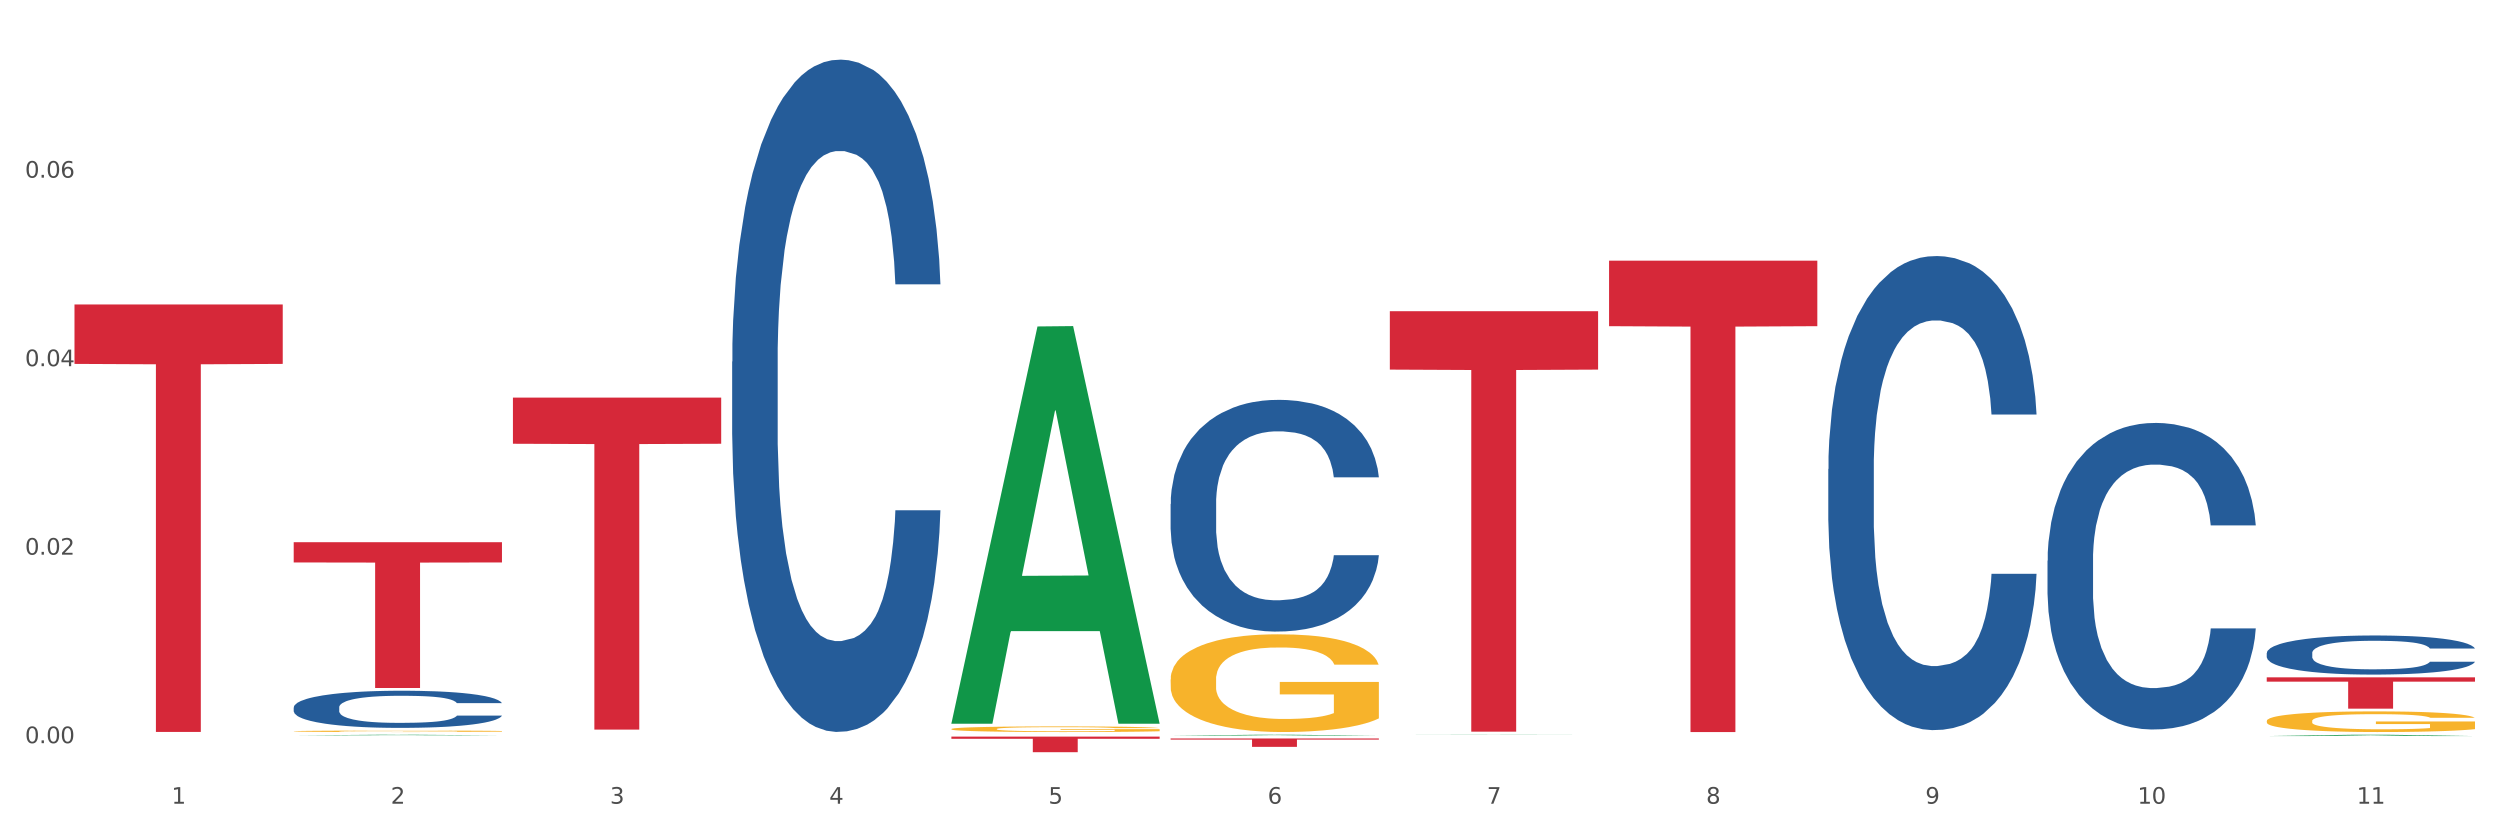
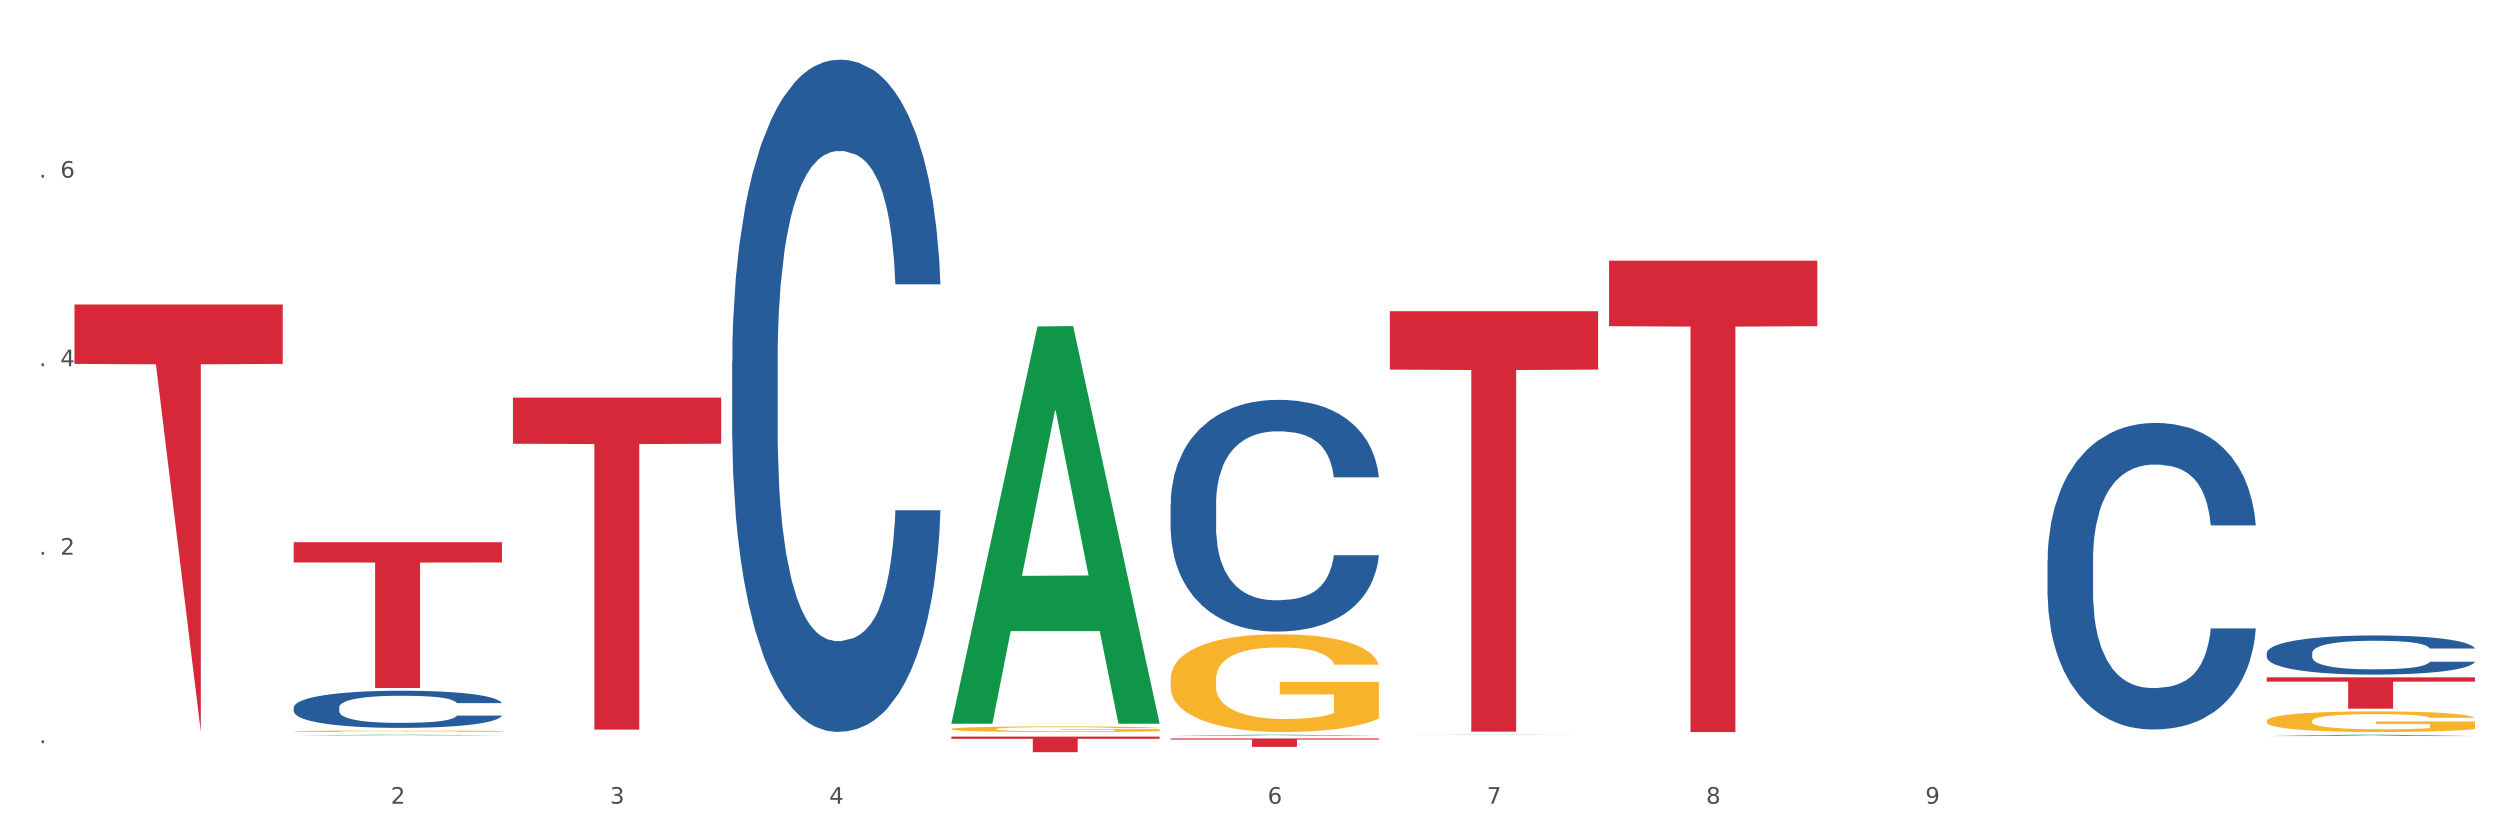
<svg xmlns="http://www.w3.org/2000/svg" xmlns:xlink="http://www.w3.org/1999/xlink" width="1080pt" height="360pt" viewBox="0 0 1080 360" version="1.1">
  <rect x="0" y="0" width="1080" height="360" fill="#333333" stroke="none" />
  <defs>
    <style type="text/css">*{stroke-linejoin: round; stroke-linecap: butt}</style>
  </defs>
  <g id="figure_1">
    <g id="patch_1">
      <path d="M 0 360  L 1080 360  L 1080 0  L 0 0  z " style="fill: #ffffff; stroke: #ffffff; stroke-linejoin: miter" />
    </g>
    <g id="axes_1">
      <g id="matplotlib.axis_1">
        <g id="xtick_1">
          <g id="text_1">
            <g style="fill: #4d4d4d" transform="translate(74.106 347.204) scale(0.096 -0.096)">
              <defs>
-                 <path id="DejaVuSans-31" d="M 794 531  L 1825 531  L 1825 4091  L 703 3866  L 703 4441  L 1819 4666  L 2450 4666  L 2450 531  L 3481 531  L 3481 0  L 794 0  L 794 531  z " transform="scale(0.016)" />
-               </defs>
+                 </defs>
              <use xlink:href="#DejaVuSans-31" />
            </g>
          </g>
        </g>
        <g id="xtick_2">
          <g id="text_2">
            <g style="fill: #4d4d4d" transform="translate(168.812 347.204) scale(0.096 -0.096)">
              <defs>
                <path id="DejaVuSans-32" d="M 1228 531  L 3431 531  L 3431 0  L 469 0  L 469 531  Q 828 903 1448 1529  Q 2069 2156 2228 2338  Q 2531 2678 2651 2914  Q 2772 3150 2772 3378  Q 2772 3750 2511 3984  Q 2250 4219 1831 4219  Q 1534 4219 1204 4116  Q 875 4013 500 3803  L 500 4441  Q 881 4594 1212 4672  Q 1544 4750 1819 4750  Q 2544 4750 2975 4387  Q 3406 4025 3406 3419  Q 3406 3131 3298 2873  Q 3191 2616 2906 2266  Q 2828 2175 2409 1742  Q 1991 1309 1228 531  z " transform="scale(0.016)" />
              </defs>
              <use xlink:href="#DejaVuSans-32" />
            </g>
          </g>
        </g>
        <g id="xtick_3">
          <g id="text_3">
            <g style="fill: #4d4d4d" transform="translate(263.517 347.204) scale(0.096 -0.096)">
              <defs>
                <path id="DejaVuSans-33" d="M 2597 2516  Q 3050 2419 3304 2112  Q 3559 1806 3559 1356  Q 3559 666 3084 287  Q 2609 -91 1734 -91  Q 1441 -91 1130 -33  Q 819 25 488 141  L 488 750  Q 750 597 1062 519  Q 1375 441 1716 441  Q 2309 441 2620 675  Q 2931 909 2931 1356  Q 2931 1769 2642 2001  Q 2353 2234 1838 2234  L 1294 2234  L 1294 2753  L 1863 2753  Q 2328 2753 2575 2939  Q 2822 3125 2822 3475  Q 2822 3834 2567 4026  Q 2313 4219 1838 4219  Q 1578 4219 1281 4162  Q 984 4106 628 3988  L 628 4550  Q 988 4650 1302 4700  Q 1616 4750 1894 4750  Q 2613 4750 3031 4423  Q 3450 4097 3450 3541  Q 3450 3153 3228 2886  Q 3006 2619 2597 2516  z " transform="scale(0.016)" />
              </defs>
              <use xlink:href="#DejaVuSans-33" />
            </g>
          </g>
        </g>
        <g id="xtick_4">
          <g id="text_4">
            <g style="fill: #4d4d4d" transform="translate(358.223 347.204) scale(0.096 -0.096)">
              <defs>
                <path id="DejaVuSans-34" d="M 2419 4116  L 825 1625  L 2419 1625  L 2419 4116  z M 2253 4666  L 3047 4666  L 3047 1625  L 3713 1625  L 3713 1100  L 3047 1100  L 3047 0  L 2419 0  L 2419 1100  L 313 1100  L 313 1709  L 2253 4666  z " transform="scale(0.016)" />
              </defs>
              <use xlink:href="#DejaVuSans-34" />
            </g>
          </g>
        </g>
        <g id="xtick_5">
          <g id="text_5">
            <g style="fill: #4d4d4d" transform="translate(452.928 347.204) scale(0.096 -0.096)">
              <defs>
-                 <path id="DejaVuSans-35" d="M 691 4666  L 3169 4666  L 3169 4134  L 1269 4134  L 1269 2991  Q 1406 3038 1543 3061  Q 1681 3084 1819 3084  Q 2600 3084 3056 2656  Q 3513 2228 3513 1497  Q 3513 744 3044 326  Q 2575 -91 1722 -91  Q 1428 -91 1123 -41  Q 819 9 494 109  L 494 744  Q 775 591 1075 516  Q 1375 441 1709 441  Q 2250 441 2565 725  Q 2881 1009 2881 1497  Q 2881 1984 2565 2268  Q 2250 2553 1709 2553  Q 1456 2553 1204 2497  Q 953 2441 691 2322  L 691 4666  z " transform="scale(0.016)" />
-               </defs>
+                 </defs>
              <use xlink:href="#DejaVuSans-35" />
            </g>
          </g>
        </g>
        <g id="xtick_6">
          <g id="text_6">
            <g style="fill: #4d4d4d" transform="translate(547.634 347.204) scale(0.096 -0.096)">
              <defs>
                <path id="DejaVuSans-36" d="M 2113 2584  Q 1688 2584 1439 2293  Q 1191 2003 1191 1497  Q 1191 994 1439 701  Q 1688 409 2113 409  Q 2538 409 2786 701  Q 3034 994 3034 1497  Q 3034 2003 2786 2293  Q 2538 2584 2113 2584  z M 3366 4563  L 3366 3988  Q 3128 4100 2886 4159  Q 2644 4219 2406 4219  Q 1781 4219 1451 3797  Q 1122 3375 1075 2522  Q 1259 2794 1537 2939  Q 1816 3084 2150 3084  Q 2853 3084 3261 2657  Q 3669 2231 3669 1497  Q 3669 778 3244 343  Q 2819 -91 2113 -91  Q 1303 -91 875 529  Q 447 1150 447 2328  Q 447 3434 972 4092  Q 1497 4750 2381 4750  Q 2619 4750 2861 4703  Q 3103 4656 3366 4563  z " transform="scale(0.016)" />
              </defs>
              <use xlink:href="#DejaVuSans-36" />
            </g>
          </g>
        </g>
        <g id="xtick_7">
          <g id="text_7">
            <g style="fill: #4d4d4d" transform="translate(642.339 347.204) scale(0.096 -0.096)">
              <defs>
                <path id="DejaVuSans-37" d="M 525 4666  L 3525 4666  L 3525 4397  L 1831 0  L 1172 0  L 2766 4134  L 525 4134  L 525 4666  z " transform="scale(0.016)" />
              </defs>
              <use xlink:href="#DejaVuSans-37" />
            </g>
          </g>
        </g>
        <g id="xtick_8">
          <g id="text_8">
            <g style="fill: #4d4d4d" transform="translate(737.044 347.204) scale(0.096 -0.096)">
              <defs>
                <path id="DejaVuSans-38" d="M 2034 2216  Q 1584 2216 1326 1975  Q 1069 1734 1069 1313  Q 1069 891 1326 650  Q 1584 409 2034 409  Q 2484 409 2743 651  Q 3003 894 3003 1313  Q 3003 1734 2745 1975  Q 2488 2216 2034 2216  z M 1403 2484  Q 997 2584 770 2862  Q 544 3141 544 3541  Q 544 4100 942 4425  Q 1341 4750 2034 4750  Q 2731 4750 3128 4425  Q 3525 4100 3525 3541  Q 3525 3141 3298 2862  Q 3072 2584 2669 2484  Q 3125 2378 3379 2068  Q 3634 1759 3634 1313  Q 3634 634 3220 271  Q 2806 -91 2034 -91  Q 1263 -91 848 271  Q 434 634 434 1313  Q 434 1759 690 2068  Q 947 2378 1403 2484  z M 1172 3481  Q 1172 3119 1398 2916  Q 1625 2713 2034 2713  Q 2441 2713 2670 2916  Q 2900 3119 2900 3481  Q 2900 3844 2670 4047  Q 2441 4250 2034 4250  Q 1625 4250 1398 4047  Q 1172 3844 1172 3481  z " transform="scale(0.016)" />
              </defs>
              <use xlink:href="#DejaVuSans-38" />
            </g>
          </g>
        </g>
        <g id="xtick_9">
          <g id="text_9">
            <g style="fill: #4d4d4d" transform="translate(831.75 347.204) scale(0.096 -0.096)">
              <defs>
                <path id="DejaVuSans-39" d="M 703 97  L 703 672  Q 941 559 1184 500  Q 1428 441 1663 441  Q 2288 441 2617 861  Q 2947 1281 2994 2138  Q 2813 1869 2534 1725  Q 2256 1581 1919 1581  Q 1219 1581 811 2004  Q 403 2428 403 3163  Q 403 3881 828 4315  Q 1253 4750 1959 4750  Q 2769 4750 3195 4129  Q 3622 3509 3622 2328  Q 3622 1225 3098 567  Q 2575 -91 1691 -91  Q 1453 -91 1209 -44  Q 966 3 703 97  z M 1959 2075  Q 2384 2075 2632 2365  Q 2881 2656 2881 3163  Q 2881 3666 2632 3958  Q 2384 4250 1959 4250  Q 1534 4250 1286 3958  Q 1038 3666 1038 3163  Q 1038 2656 1286 2365  Q 1534 2075 1959 2075  z " transform="scale(0.016)" />
              </defs>
              <use xlink:href="#DejaVuSans-39" />
            </g>
          </g>
        </g>
        <g id="xtick_10">
          <g id="text_10">
            <g style="fill: #4d4d4d" transform="translate(923.401 347.204) scale(0.096 -0.096)">
              <defs>
-                 <path id="DejaVuSans-30" d="M 2034 4250  Q 1547 4250 1301 3770  Q 1056 3291 1056 2328  Q 1056 1369 1301 889  Q 1547 409 2034 409  Q 2525 409 2770 889  Q 3016 1369 3016 2328  Q 3016 3291 2770 3770  Q 2525 4250 2034 4250  z M 2034 4750  Q 2819 4750 3233 4129  Q 3647 3509 3647 2328  Q 3647 1150 3233 529  Q 2819 -91 2034 -91  Q 1250 -91 836 529  Q 422 1150 422 2328  Q 422 3509 836 4129  Q 1250 4750 2034 4750  z " transform="scale(0.016)" />
-               </defs>
+                 </defs>
              <use xlink:href="#DejaVuSans-31" />
              <use xlink:href="#DejaVuSans-30" transform="translate(63.623 0)" />
            </g>
          </g>
        </g>
        <g id="xtick_11">
          <g id="text_11">
            <g style="fill: #4d4d4d" transform="translate(1018.107 347.204) scale(0.096 -0.096)">
              <use xlink:href="#DejaVuSans-31" />
              <use xlink:href="#DejaVuSans-31" transform="translate(63.623 0)" />
            </g>
          </g>
        </g>
        <g id="xtick_12" />
        <g id="xtick_13" />
        <g id="xtick_14" />
        <g id="xtick_15" />
        <g id="xtick_16" />
        <g id="xtick_17" />
        <g id="xtick_18" />
        <g id="xtick_19" />
        <g id="xtick_20" />
        <g id="xtick_21" />
      </g>
      <g id="matplotlib.axis_2">
        <g id="ytick_1">
          <g id="text_12">
            <g style="fill: #4d4d4d" transform="translate(10.8 321.054) scale(0.096 -0.096)">
              <defs>
                <path id="DejaVuSans-2e" d="M 684 794  L 1344 794  L 1344 0  L 684 0  L 684 794  z " transform="scale(0.016)" />
              </defs>
              <use xlink:href="#DejaVuSans-30" />
              <use xlink:href="#DejaVuSans-2e" transform="translate(63.623 0)" />
              <use xlink:href="#DejaVuSans-30" transform="translate(95.41 0)" />
              <use xlink:href="#DejaVuSans-30" transform="translate(159.033 0)" />
            </g>
          </g>
        </g>
        <g id="ytick_2">
          <g id="text_13">
            <g style="fill: #4d4d4d" transform="translate(10.8 239.622) scale(0.096 -0.096)">
              <use xlink:href="#DejaVuSans-30" />
              <use xlink:href="#DejaVuSans-2e" transform="translate(63.623 0)" />
              <use xlink:href="#DejaVuSans-30" transform="translate(95.41 0)" />
              <use xlink:href="#DejaVuSans-32" transform="translate(159.033 0)" />
            </g>
          </g>
        </g>
        <g id="ytick_3">
          <g id="text_14">
            <g style="fill: #4d4d4d" transform="translate(10.8 158.19) scale(0.096 -0.096)">
              <use xlink:href="#DejaVuSans-30" />
              <use xlink:href="#DejaVuSans-2e" transform="translate(63.623 0)" />
              <use xlink:href="#DejaVuSans-30" transform="translate(95.41 0)" />
              <use xlink:href="#DejaVuSans-34" transform="translate(159.033 0)" />
            </g>
          </g>
        </g>
        <g id="ytick_4">
          <g id="text_15">
            <g style="fill: #4d4d4d" transform="translate(10.8 76.758) scale(0.096 -0.096)">
              <use xlink:href="#DejaVuSans-30" />
              <use xlink:href="#DejaVuSans-2e" transform="translate(63.623 0)" />
              <use xlink:href="#DejaVuSans-30" transform="translate(95.41 0)" />
              <use xlink:href="#DejaVuSans-36" transform="translate(159.033 0)" />
            </g>
          </g>
        </g>
        <g id="ytick_5" />
        <g id="ytick_6" />
        <g id="ytick_7" />
        <g id="ytick_8" />
      </g>
      <g id="PolyCollection_1">
        <path d="M 126.88 317.697  L 126.973 317.697  L 164.074 317.407  L 179.471 317.407  L 216.851 317.698  L 199.042 317.698  L 190.973 317.63  L 152.666 317.63  L 152.387 317.631  L 144.596 317.698  L 126.88 317.698  L 126.88 317.697  L 157.489 317.59  L 186.15 317.589  L 171.958 317.469  L 171.773 317.468  L 171.587 317.469  L 157.396 317.589  L 157.489 317.59  L 126.88 317.697  z " clip-path="url(#p7ec0475c59)" style="fill: #109648" />
        <path d="M 505.702 217.716  L 505.809 217.625  L 505.809 215.065  L 506.128 211.591  L 507.298 205.19  L 508.786 200.345  L 511.339 194.676  L 512.721 192.299  L 514.529 189.647  L 518.251 185.35  L 522.505 181.693  L 525.483 179.681  L 527.716 178.401  L 532.715 176.115  L 535.586 175.11  L 538.564 174.287  L 541.116 173.738  L 545.37 173.098  L 548.773 172.824  L 552.708 172.732  L 556.005 172.824  L 560.365 173.19  L 566.746 174.287  L 569.192 174.927  L 572.489 176.024  L 575.892 177.487  L 578.657 178.95  L 581.847 181.053  L 585.144 183.796  L 588.335 187.27  L 590.568 190.47  L 592.376 193.853  L 593.971 197.967  L 595.141 202.448  L 595.673 206.196  L 576.211 206.196  L 575.679 202.813  L 574.616 199.156  L 573.552 196.687  L 572.382 194.676  L 570.575 192.39  L 568.979 190.927  L 566.321 189.19  L 563.875 188.093  L 561.854 187.453  L 559.408 186.904  L 554.197 186.356  L 550.475 186.356  L 548.135 186.539  L 545.264 186.996  L 542.818 187.636  L 539.946 188.733  L 537.713 189.921  L 535.48 191.476  L 534.204 192.573  L 532.289 194.584  L 531.013 196.23  L 529.312 199.065  L 528.354 201.076  L 526.653 206.288  L 525.908 210.128  L 525.589 212.779  L 525.377 215.705  L 525.377 229.968  L 526.015 236.368  L 526.547 239.111  L 527.397 242.22  L 528.993 246.243  L 531.332 250.174  L 533.778 253.009  L 535.799 254.746  L 537.713 256.026  L 539.627 257.032  L 541.967 257.946  L 543.881 258.495  L 546.753 259.043  L 550.156 259.318  L 552.814 259.318  L 558.238 258.86  L 560.684 258.403  L 563.024 257.763  L 565.576 256.757  L 567.597 255.66  L 568.767 254.837  L 570.681 253.1  L 572.17 251.272  L 573.446 249.169  L 574.297 247.34  L 575.254 244.597  L 575.998 241.489  L 576.211 239.843  L 595.673 239.843  L 595.247 243.134  L 594.503 246.334  L 593.014 250.632  L 591.844 253.1  L 590.036 256.117  L 588.122 258.678  L 585.463 261.512  L 583.017 263.615  L 580.465 265.443  L 577.7 267.089  L 572.701 269.375  L 570.894 270.015  L 567.065 271.112  L 564.087 271.752  L 559.727 272.392  L 555.26 272.758  L 550.581 272.849  L 546.434 272.666  L 541.861 272.118  L 538.989 271.569  L 535.799 270.746  L 532.077 269.466  L 528.567 267.912  L 525.27 266.083  L 522.186 263.981  L 519.315 261.603  L 515.593 257.672  L 512.828 253.832  L 510.807 250.266  L 509.425 247.249  L 508.042 243.409  L 507.298 240.757  L 506.128 234.357  L 505.702 228.414  L 505.702 217.716  z " clip-path="url(#p7ec0475c59)" style="fill: #255c99" />
-         <path d="M 789.819 202.631  L 789.925 202.444  L 789.925 197.207  L 790.244 190.1  L 791.414 177.007  L 792.903 167.094  L 795.455 155.498  L 796.838 150.635  L 798.646 145.211  L 802.368 136.42  L 806.622 128.938  L 809.6 124.824  L 811.833 122.205  L 816.831 117.529  L 819.703 115.472  L 822.68 113.788  L 825.233 112.666  L 829.487 111.357  L 832.89 110.796  L 836.825 110.609  L 840.121 110.796  L 844.482 111.544  L 850.862 113.788  L 853.308 115.098  L 856.605 117.342  L 860.008 120.335  L 862.773 123.327  L 865.964 127.629  L 869.261 133.24  L 872.451 140.348  L 874.684 146.894  L 876.492 153.814  L 878.087 162.231  L 879.257 171.396  L 879.789 179.065  L 860.327 179.065  L 859.796 172.144  L 858.732 164.663  L 857.669 159.613  L 856.499 155.498  L 854.691 150.822  L 853.096 147.829  L 850.437 144.276  L 847.991 142.031  L 845.97 140.722  L 843.524 139.6  L 838.313 138.477  L 834.591 138.477  L 832.252 138.851  L 829.38 139.787  L 826.934 141.096  L 824.063 143.34  L 821.83 145.772  L 819.596 148.951  L 818.32 151.196  L 816.406 155.311  L 815.13 158.677  L 813.428 164.476  L 812.471 168.59  L 810.769 179.252  L 810.025 187.107  L 809.706 192.531  L 809.493 198.516  L 809.493 227.694  L 810.131 240.787  L 810.663 246.398  L 811.514 252.757  L 813.109 260.987  L 815.449 269.03  L 817.895 274.828  L 819.915 278.381  L 821.83 281  L 823.744 283.057  L 826.083 284.928  L 827.998 286.05  L 830.869 287.172  L 834.272 287.733  L 836.931 287.733  L 842.355 286.798  L 844.801 285.863  L 847.14 284.554  L 849.693 282.496  L 851.713 280.252  L 852.883 278.569  L 854.797 275.015  L 856.286 271.274  L 857.562 266.972  L 858.413 263.231  L 859.37 257.62  L 860.115 251.261  L 860.327 247.894  L 879.789 247.894  L 879.364 254.628  L 878.619 261.174  L 877.13 269.965  L 875.961 275.015  L 874.153 281.187  L 872.238 286.424  L 869.58 292.222  L 867.134 296.524  L 864.581 300.265  L 861.816 303.632  L 856.818 308.308  L 855.01 309.617  L 851.181 311.861  L 848.204 313.17  L 843.843 314.48  L 839.377 315.228  L 834.698 315.415  L 830.55 315.041  L 825.977 313.919  L 823.106 312.796  L 819.915 311.113  L 816.193 308.495  L 812.684 305.315  L 809.387 301.574  L 806.303 297.272  L 803.431 292.409  L 799.709 284.367  L 796.944 276.511  L 794.924 269.217  L 793.541 263.044  L 792.158 255.189  L 791.414 249.765  L 790.244 236.672  L 789.819 224.515  L 789.819 202.631  z " clip-path="url(#p7ec0475c59)" style="fill: #255c99" />
        <path d="M 884.524 242.212  L 884.631 242.091  L 884.631 238.705  L 884.95 234.108  L 886.12 225.642  L 887.608 219.231  L 890.161 211.732  L 891.543 208.588  L 893.351 205.08  L 897.073 199.395  L 901.327 194.557  L 904.305 191.896  L 906.538 190.203  L 911.537 187.179  L 914.408 185.849  L 917.386 184.76  L 919.938 184.035  L 924.192 183.188  L 927.595 182.825  L 931.53 182.704  L 934.827 182.825  L 939.187 183.309  L 945.568 184.76  L 948.014 185.607  L 951.311 187.058  L 954.714 188.994  L 957.479 190.929  L 960.669 193.711  L 963.966 197.339  L 967.157 201.935  L 969.39 206.169  L 971.198 210.644  L 972.793 216.087  L 973.963 222.013  L 974.495 226.972  L 955.033 226.972  L 954.501 222.497  L 953.438 217.659  L 952.374 214.393  L 951.204 211.732  L 949.396 208.709  L 947.801 206.773  L 945.143 204.475  L 942.697 203.024  L 940.676 202.177  L 938.23 201.452  L 933.019 200.726  L 929.297 200.726  L 926.957 200.968  L 924.086 201.573  L 921.64 202.419  L 918.768 203.871  L 916.535 205.443  L 914.302 207.499  L 913.026 208.951  L 911.111 211.612  L 909.835 213.789  L 908.134 217.538  L 907.176 220.199  L 905.475 227.093  L 904.73 232.173  L 904.411 235.681  L 904.199 239.551  L 904.199 258.42  L 904.837 266.886  L 905.368 270.515  L 906.219 274.627  L 907.814 279.949  L 910.154 285.15  L 912.6 288.899  L 914.621 291.197  L 916.535 292.891  L 918.449 294.221  L 920.789 295.431  L 922.703 296.156  L 925.575 296.882  L 928.978 297.245  L 931.636 297.245  L 937.06 296.64  L 939.506 296.036  L 941.846 295.189  L 944.398 293.858  L 946.419 292.407  L 947.589 291.318  L 949.503 289.02  L 950.992 286.601  L 952.268 283.819  L 953.119 281.4  L 954.076 277.772  L 954.82 273.66  L 955.033 271.482  L 974.495 271.482  L 974.069 275.837  L 973.325 280.07  L 971.836 285.755  L 970.666 289.02  L 968.858 293.012  L 966.944 296.398  L 964.285 300.148  L 961.839 302.93  L 959.287 305.349  L 956.522 307.526  L 951.523 310.55  L 949.715 311.396  L 945.887 312.848  L 942.909 313.694  L 938.549 314.541  L 934.082 315.025  L 929.403 315.146  L 925.256 314.904  L 920.683 314.178  L 917.811 313.453  L 914.621 312.364  L 910.899 310.671  L 907.389 308.614  L 904.092 306.195  L 901.008 303.414  L 898.137 300.269  L 894.415 295.068  L 891.65 289.988  L 889.629 285.271  L 888.246 281.279  L 886.864 276.2  L 886.12 272.692  L 884.95 264.225  L 884.524 256.364  L 884.524 242.212  z " clip-path="url(#p7ec0475c59)" style="fill: #255c99" />
        <path d="M 979.23 282.12  L 979.336 282.104  L 979.336 281.672  L 979.655 281.085  L 980.825 280.005  L 982.314 279.187  L 984.866 278.23  L 986.249 277.829  L 988.057 277.381  L 991.779 276.656  L 996.033 276.038  L 999.01 275.699  L 1001.244 275.483  L 1006.242 275.097  L 1009.114 274.927  L 1012.091 274.788  L 1014.644 274.695  L 1018.898 274.587  L 1022.301 274.541  L 1026.236 274.526  L 1029.532 274.541  L 1033.893 274.603  L 1040.273 274.788  L 1042.719 274.896  L 1046.016 275.081  L 1049.419 275.328  L 1052.184 275.575  L 1055.375 275.93  L 1058.672 276.393  L 1061.862 276.98  L 1064.095 277.52  L 1065.903 278.091  L 1067.498 278.786  L 1068.668 279.542  L 1069.2 280.175  L 1049.738 280.175  L 1049.207 279.604  L 1048.143 278.986  L 1047.08 278.57  L 1045.91 278.23  L 1044.102 277.844  L 1042.507 277.597  L 1039.848 277.304  L 1037.402 277.119  L 1035.381 277.011  L 1032.935 276.918  L 1027.724 276.825  L 1024.002 276.825  L 1021.663 276.856  L 1018.791 276.933  L 1016.345 277.041  L 1013.474 277.227  L 1011.24 277.427  L 1009.007 277.69  L 1007.731 277.875  L 1005.817 278.215  L 1004.541 278.492  L 1002.839 278.971  L 1001.882 279.31  L 1000.18 280.19  L 999.436 280.839  L 999.117 281.286  L 998.904 281.78  L 998.904 284.188  L 999.542 285.268  L 1000.074 285.731  L 1000.925 286.256  L 1002.52 286.935  L 1004.86 287.599  L 1007.306 288.078  L 1009.326 288.371  L 1011.24 288.587  L 1013.155 288.757  L 1015.494 288.911  L 1017.409 289.004  L 1020.28 289.096  L 1023.683 289.143  L 1026.342 289.143  L 1031.766 289.065  L 1034.212 288.988  L 1036.551 288.88  L 1039.104 288.71  L 1041.124 288.525  L 1042.294 288.386  L 1044.208 288.093  L 1045.697 287.784  L 1046.973 287.429  L 1047.824 287.121  L 1048.781 286.658  L 1049.526 286.133  L 1049.738 285.855  L 1069.2 285.855  L 1068.775 286.411  L 1068.03 286.951  L 1066.541 287.676  L 1065.371 288.093  L 1063.564 288.602  L 1061.649 289.035  L 1058.991 289.513  L 1056.545 289.868  L 1053.992 290.177  L 1051.227 290.455  L 1046.229 290.84  L 1044.421 290.949  L 1040.592 291.134  L 1037.615 291.242  L 1033.254 291.35  L 1028.788 291.412  L 1024.109 291.427  L 1019.961 291.396  L 1015.388 291.304  L 1012.517 291.211  L 1009.326 291.072  L 1005.604 290.856  L 1002.095 290.594  L 998.798 290.285  L 995.714 289.93  L 992.842 289.529  L 989.12 288.865  L 986.355 288.217  L 984.334 287.615  L 982.952 287.105  L 981.569 286.457  L 980.825 286.009  L 979.655 284.929  L 979.23 283.926  L 979.23 282.12  z " clip-path="url(#p7ec0475c59)" style="fill: #255c99" />
        <path d="M 126.88 315.902  L 126.987 315.901  L 126.987 315.881  L 127.199 315.863  L 128.261 315.82  L 129.855 315.784  L 131.023 315.765  L 132.192 315.75  L 133.572 315.734  L 135.272 315.718  L 138.352 315.695  L 140.264 315.682  L 142.601 315.67  L 146.85 315.651  L 149.931 315.641  L 153.117 315.632  L 158.322 315.622  L 161.721 315.618  L 165.333 315.614  L 169.688 315.612  L 172.981 315.611  L 180.204 315.613  L 186.365 315.618  L 189.339 315.622  L 193.163 315.629  L 195.181 315.634  L 198.474 315.643  L 201.873 315.655  L 204.21 315.665  L 207.716 315.685  L 210.371 315.704  L 212.814 315.728  L 214.089 315.745  L 215.045 315.761  L 215.895 315.778  L 216.744 315.807  L 197.624 315.807  L 196.881 315.786  L 195.712 315.767  L 194.013 315.749  L 192.526 315.738  L 189.976 315.723  L 187.64 315.714  L 185.196 315.707  L 182.222 315.701  L 179.885 315.699  L 176.592 315.696  L 170.113 315.697  L 165.758 315.701  L 162.784 315.707  L 160.872 315.712  L 159.172 315.718  L 157.26 315.726  L 155.029 315.738  L 153.436 315.749  L 151.843 315.763  L 150.568 315.777  L 149.4 315.793  L 148.444 315.81  L 147.7 315.828  L 147.063 315.85  L 146.532 315.886  L 146.532 315.965  L 146.744 315.982  L 147.275 316.006  L 147.912 316.024  L 148.975 316.045  L 149.931 316.059  L 151.736 316.08  L 153.755 316.097  L 155.348 316.108  L 156.941 316.117  L 159.703 316.13  L 162.784 316.14  L 165.439 316.147  L 169.051 316.152  L 171.494 316.155  L 173.618 316.156  L 178.823 316.156  L 182.541 316.154  L 186.684 316.15  L 189.87 316.145  L 192.526 316.139  L 195.5 316.128  L 197.412 316.118  L 197.412 315.998  L 174.043 315.998  L 174.043 315.918  L 216.851 315.918  L 216.851 316.152  L 215.045 316.164  L 213.027 316.175  L 210.902 316.185  L 207.716 316.197  L 203.892 316.209  L 200.492 316.217  L 196.881 316.224  L 192.632 316.23  L 187.108 316.236  L 183.709 316.238  L 179.46 316.24  L 174.468 316.24  L 170.113 316.239  L 165.864 316.236  L 161.403 316.231  L 157.048 316.224  L 153.755 316.216  L 150.462 316.207  L 146.956 316.195  L 144.195 316.183  L 142.07 316.173  L 139.733 316.16  L 137.184 316.143  L 135.272 316.127  L 133.572 316.111  L 131.767 316.09  L 130.492 316.072  L 129.217 316.05  L 128.474 316.033  L 127.624 316.008  L 126.987 315.971  L 126.88 315.902  z " clip-path="url(#p7ec0475c59)" style="fill: #f7b32b" />
        <path d="M 316.291 156.259  L 316.398 155.993  L 316.398 148.567  L 316.717 138.487  L 317.887 119.92  L 319.376 105.863  L 321.928 89.418  L 323.31 82.521  L 325.118 74.829  L 328.84 62.363  L 333.094 51.753  L 336.072 45.918  L 338.305 42.205  L 343.304 35.573  L 346.175 32.656  L 349.153 30.269  L 351.705 28.677  L 355.959 26.82  L 359.362 26.025  L 363.297 25.759  L 366.594 26.025  L 370.954 27.086  L 377.335 30.269  L 379.781 32.125  L 383.078 35.308  L 386.481 39.552  L 389.246 43.796  L 392.436 49.897  L 395.733 57.854  L 398.924 67.933  L 401.157 77.216  L 402.965 87.03  L 404.56 98.966  L 405.73 111.963  L 406.262 122.838  L 386.8 122.838  L 386.268 113.024  L 385.205 102.414  L 384.141 95.253  L 382.971 89.418  L 381.164 82.787  L 379.568 78.543  L 376.91 73.503  L 374.464 70.32  L 372.443 68.463  L 369.997 66.872  L 364.786 65.281  L 361.064 65.281  L 358.724 65.811  L 355.853 67.137  L 353.407 68.994  L 350.535 72.177  L 348.302 75.625  L 346.069 80.134  L 344.793 83.317  L 342.878 89.152  L 341.602 93.927  L 339.901 102.149  L 338.944 107.985  L 337.242 123.103  L 336.498 134.244  L 336.178 141.936  L 335.966 150.423  L 335.966 191.801  L 336.604 210.368  L 337.136 218.325  L 337.986 227.344  L 339.582 239.014  L 341.921 250.42  L 344.367 258.642  L 346.388 263.682  L 348.302 267.395  L 350.216 270.313  L 352.556 272.965  L 354.47 274.557  L 357.342 276.148  L 360.745 276.944  L 363.403 276.944  L 368.827 275.618  L 371.273 274.291  L 373.613 272.435  L 376.165 269.517  L 378.186 266.334  L 379.356 263.947  L 381.27 258.907  L 382.759 253.603  L 384.035 247.502  L 384.886 242.197  L 385.843 234.24  L 386.587 225.222  L 386.8 220.447  L 406.262 220.447  L 405.836 229.996  L 405.092 239.279  L 403.603 251.746  L 402.433 258.907  L 400.625 267.66  L 398.711 275.087  L 396.052 283.31  L 393.606 289.41  L 391.054 294.715  L 388.289 299.489  L 383.291 306.12  L 381.483 307.977  L 377.654 311.16  L 374.676 313.017  L 370.316 314.873  L 365.849 315.934  L 361.17 316.2  L 357.023 315.669  L 352.45 314.078  L 349.578 312.486  L 346.388 310.099  L 342.666 306.386  L 339.156 301.877  L 335.859 296.572  L 332.775 290.471  L 329.904 283.575  L 326.182 272.169  L 323.417 261.029  L 321.396 250.685  L 320.014 241.932  L 318.631 230.792  L 317.887 223.1  L 316.717 204.533  L 316.291 187.292  L 316.291 156.259  z " clip-path="url(#p7ec0475c59)" style="fill: #255c99" />
        <path d="M 695.113 112.608  L 785.084 112.608  L 785.084 140.906  L 749.692 141.097  L 749.692 316.24  L 730.291 316.24  L 730.291 141.097  L 695.113 140.906  L 695.113 112.799  L 695.113 112.608  z " clip-path="url(#p7ec0475c59)" style="fill: #d62839" />
        <path d="M 600.408 134.427  L 690.378 134.427  L 690.378 159.669  L 654.987 159.84  L 654.987 316.069  L 635.586 316.069  L 635.586 159.84  L 600.408 159.669  L 600.408 134.597  L 600.408 134.427  z " clip-path="url(#p7ec0475c59)" style="fill: #d62839" />
        <path d="M 505.702 319.009  L 595.673 319.009  L 595.673 319.516  L 560.281 319.519  L 560.281 322.656  L 540.88 322.656  L 540.88 319.519  L 505.702 319.516  L 505.702 319.012  L 505.702 319.009  z " clip-path="url(#p7ec0475c59)" style="fill: #d62839" />
        <path d="M 410.997 318.215  L 500.967 318.215  L 500.967 319.151  L 465.576 319.157  L 465.576 324.95  L 446.175 324.95  L 446.175 319.157  L 410.997 319.151  L 410.997 318.221  L 410.997 318.215  z " clip-path="url(#p7ec0475c59)" style="fill: #d62839" />
        <path d="M 221.586 171.773  L 311.556 171.773  L 311.556 191.702  L 276.165 191.837  L 276.165 315.182  L 256.764 315.182  L 256.764 191.837  L 221.586 191.702  L 221.586 171.908  L 221.586 171.773  z " clip-path="url(#p7ec0475c59)" style="fill: #d62839" />
        <path d="M 126.88 234.22  L 216.851 234.22  L 216.851 242.976  L 181.46 243.035  L 181.46 297.229  L 162.058 297.229  L 162.058 243.035  L 126.88 242.976  L 126.88 234.279  L 126.88 234.22  z " clip-path="url(#p7ec0475c59)" style="fill: #d62839" />
        <path d="M 979.23 292.594  L 1069.2 292.594  L 1069.2 294.478  L 1033.809 294.491  L 1033.809 306.154  L 1014.408 306.154  L 1014.408 294.491  L 979.23 294.478  L 979.23 292.606  L 979.23 292.594  z " clip-path="url(#p7ec0475c59)" style="fill: #d62839" />
        <path d="M 126.88 305.607  L 126.987 305.592  L 126.987 305.182  L 127.306 304.625  L 128.476 303.599  L 129.965 302.822  L 132.517 301.914  L 133.899 301.532  L 135.707 301.107  L 139.43 300.419  L 143.683 299.832  L 146.661 299.51  L 148.894 299.305  L 153.893 298.938  L 156.764 298.777  L 159.742 298.645  L 162.294 298.557  L 166.548 298.455  L 169.951 298.411  L 173.886 298.396  L 177.183 298.411  L 181.543 298.469  L 187.924 298.645  L 190.37 298.748  L 193.667 298.924  L 197.07 299.158  L 199.835 299.393  L 203.025 299.73  L 206.322 300.169  L 209.513 300.726  L 211.746 301.239  L 213.554 301.782  L 215.149 302.441  L 216.319 303.159  L 216.851 303.76  L 197.389 303.76  L 196.857 303.218  L 195.794 302.632  L 194.73 302.236  L 193.561 301.914  L 191.753 301.547  L 190.157 301.313  L 187.499 301.034  L 185.053 300.858  L 183.032 300.756  L 180.586 300.668  L 175.375 300.58  L 171.653 300.58  L 169.313 300.609  L 166.442 300.682  L 163.996 300.785  L 161.124 300.961  L 158.891 301.151  L 156.658 301.401  L 155.382 301.576  L 153.467 301.899  L 152.191 302.163  L 150.49 302.617  L 149.533 302.939  L 147.831 303.775  L 147.087 304.39  L 146.768 304.815  L 146.555 305.284  L 146.555 307.571  L 147.193 308.597  L 147.725 309.036  L 148.575 309.535  L 150.171 310.18  L 152.51 310.81  L 154.956 311.264  L 156.977 311.543  L 158.891 311.748  L 160.805 311.909  L 163.145 312.056  L 165.059 312.144  L 167.931 312.232  L 171.334 312.276  L 173.993 312.276  L 179.416 312.202  L 181.862 312.129  L 184.202 312.026  L 186.754 311.865  L 188.775 311.689  L 189.945 311.557  L 191.859 311.279  L 193.348 310.986  L 194.624 310.649  L 195.475 310.356  L 196.432 309.916  L 197.176 309.418  L 197.389 309.154  L 216.851 309.154  L 216.425 309.681  L 215.681 310.194  L 214.192 310.883  L 213.022 311.279  L 211.214 311.763  L 209.3 312.173  L 206.641 312.627  L 204.195 312.964  L 201.643 313.257  L 198.878 313.521  L 193.88 313.888  L 192.072 313.99  L 188.243 314.166  L 185.265 314.269  L 180.905 314.371  L 176.439 314.43  L 171.759 314.445  L 167.612 314.415  L 163.039 314.327  L 160.167 314.239  L 156.977 314.108  L 153.255 313.902  L 149.745 313.653  L 146.448 313.36  L 143.364 313.023  L 140.493 312.642  L 136.771 312.012  L 134.006 311.396  L 131.985 310.825  L 130.603 310.341  L 129.22 309.725  L 128.476 309.3  L 127.306 308.274  L 126.88 307.322  L 126.88 305.607  z " clip-path="url(#p7ec0475c59)" style="fill: #255c99" />
        <path d="M 410.997 312.319  L 411.09 312.157  L 448.191 141.028  L 463.588 140.867  L 500.967 312.641  L 483.159 312.641  L 475.089 272.641  L 436.782 272.641  L 436.504 273.286  L 428.713 312.641  L 410.997 312.641  L 410.997 312.319  L 441.605 248.77  L 470.266 248.609  L 456.075 177.48  L 455.889 177.157  L 455.704 177.641  L 441.513 248.609  L 441.605 248.77  L 410.997 312.319  z " clip-path="url(#p7ec0475c59)" style="fill: #109648" />
        <path d="M 505.702 317.841  L 505.795 317.841  L 542.896 317.407  L 558.293 317.407  L 595.673 317.842  L 577.864 317.842  L 569.795 317.741  L 531.488 317.741  L 531.209 317.742  L 523.418 317.842  L 505.702 317.842  L 505.702 317.841  L 536.311 317.68  L 564.971 317.68  L 550.78 317.5  L 550.595 317.499  L 550.409 317.5  L 536.218 317.68  L 536.311 317.68  L 505.702 317.841  z " clip-path="url(#p7ec0475c59)" style="fill: #109648" />
        <path d="M 600.408 317.498  L 600.501 317.498  L 637.602 317.428  L 652.999 317.427  L 690.378 317.498  L 672.57 317.498  L 664.5 317.482  L 626.193 317.482  L 625.915 317.482  L 618.124 317.498  L 600.408 317.498  L 600.408 317.498  L 631.016 317.472  L 659.677 317.472  L 645.486 317.443  L 645.3 317.442  L 645.115 317.443  L 630.924 317.472  L 631.016 317.472  L 600.408 317.498  z " clip-path="url(#p7ec0475c59)" style="fill: #109648" />
        <path d="M 979.23 311.442  L 979.336 311.434  L 979.336 311.141  L 979.548 310.888  L 980.611 310.277  L 982.204 309.772  L 983.372 309.504  L 984.541 309.284  L 985.922 309.064  L 987.621 308.836  L 990.702 308.502  L 992.614 308.33  L 994.951 308.151  L 999.2 307.891  L 1002.28 307.744  L 1005.467 307.622  L 1010.672 307.475  L 1014.071 307.41  L 1017.682 307.361  L 1022.037 307.329  L 1025.33 307.32  L 1032.553 307.345  L 1038.714 307.418  L 1041.688 307.475  L 1045.512 307.573  L 1047.531 307.638  L 1050.824 307.768  L 1054.223 307.939  L 1056.56 308.086  L 1060.065 308.363  L 1062.72 308.64  L 1065.164 308.982  L 1066.438 309.218  L 1067.394 309.438  L 1068.244 309.691  L 1069.094 310.09  L 1049.974 310.09  L 1049.23 309.805  L 1048.062 309.536  L 1046.362 309.275  L 1044.875 309.113  L 1042.326 308.909  L 1039.989 308.779  L 1037.546 308.681  L 1034.572 308.599  L 1032.235 308.559  L 1028.942 308.526  L 1022.462 308.534  L 1018.107 308.599  L 1015.133 308.681  L 1013.221 308.754  L 1011.521 308.836  L 1009.609 308.95  L 1007.379 309.121  L 1005.785 309.275  L 1004.192 309.471  L 1002.917 309.666  L 1001.749 309.895  L 1000.793 310.139  L 1000.049 310.391  L 999.412 310.701  L 998.881 311.214  L 998.881 312.33  L 999.093 312.583  L 999.624 312.917  L 1000.262 313.169  L 1001.324 313.471  L 1002.28 313.674  L 1004.086 313.968  L 1006.104 314.212  L 1007.697 314.367  L 1009.291 314.497  L 1012.052 314.676  L 1015.133 314.823  L 1017.788 314.912  L 1021.4 314.994  L 1023.843 315.026  L 1025.968 315.043  L 1031.172 315.043  L 1034.89 315.018  L 1039.033 314.961  L 1042.22 314.888  L 1044.875 314.798  L 1047.849 314.652  L 1049.761 314.513  L 1049.761 312.811  L 1026.392 312.803  L 1026.392 311.67  L 1069.2 311.67  L 1069.2 314.994  L 1067.394 315.165  L 1065.376 315.32  L 1063.252 315.458  L 1060.065 315.629  L 1056.241 315.792  L 1052.842 315.906  L 1049.23 316.004  L 1044.981 316.094  L 1039.458 316.175  L 1036.059 316.208  L 1031.81 316.232  L 1026.817 316.24  L 1022.462 316.224  L 1018.213 316.183  L 1013.752 316.11  L 1009.397 316.004  L 1006.104 315.898  L 1002.811 315.768  L 999.306 315.597  L 996.544 315.434  L 994.42 315.287  L 992.083 315.1  L 989.533 314.855  L 987.621 314.635  L 985.922 314.407  L 984.116 314.114  L 982.841 313.862  L 981.567 313.544  L 980.823 313.308  L 979.973 312.941  L 979.336 312.428  L 979.23 311.442  z " clip-path="url(#p7ec0475c59)" style="fill: #f7b32b" />
        <path d="M 505.702 293.528  L 505.809 293.489  L 505.809 292.101  L 506.021 290.906  L 507.083 288.014  L 508.677 285.623  L 509.845 284.35  L 511.014 283.309  L 512.394 282.268  L 514.094 281.188  L 517.174 279.607  L 519.086 278.797  L 521.423 277.949  L 525.672 276.715  L 528.753 276.021  L 531.939 275.443  L 537.144 274.749  L 540.543 274.44  L 544.155 274.209  L 548.51 274.054  L 551.803 274.016  L 559.026 274.132  L 565.187 274.479  L 568.161 274.749  L 571.985 275.211  L 574.003 275.52  L 577.296 276.137  L 580.695 276.947  L 583.032 277.641  L 586.537 278.952  L 589.193 280.263  L 591.636 281.882  L 592.911 283.001  L 593.867 284.042  L 594.717 285.237  L 595.566 287.127  L 576.446 287.127  L 575.703 285.777  L 574.534 284.505  L 572.835 283.271  L 571.348 282.499  L 568.798 281.535  L 566.461 280.918  L 564.018 280.456  L 561.044 280.07  L 558.707 279.877  L 555.414 279.723  L 548.935 279.762  L 544.58 280.07  L 541.606 280.456  L 539.694 280.803  L 537.994 281.188  L 536.082 281.728  L 533.851 282.538  L 532.258 283.271  L 530.665 284.196  L 529.39 285.121  L 528.222 286.201  L 527.266 287.358  L 526.522 288.553  L 525.885 290.019  L 525.354 292.448  L 525.354 297.731  L 525.566 298.926  L 526.097 300.507  L 526.734 301.703  L 527.797 303.129  L 528.753 304.094  L 530.558 305.482  L 532.577 306.639  L 534.17 307.371  L 535.763 307.988  L 538.525 308.837  L 541.606 309.531  L 544.261 309.955  L 547.873 310.34  L 550.316 310.495  L 552.44 310.572  L 557.645 310.572  L 561.363 310.456  L 565.505 310.186  L 568.692 309.839  L 571.348 309.415  L 574.322 308.721  L 576.234 308.065  L 576.234 300.006  L 552.865 299.967  L 552.865 294.608  L 595.673 294.608  L 595.673 310.34  L 593.867 311.15  L 591.849 311.883  L 589.724 312.538  L 586.537 313.348  L 582.713 314.119  L 579.314 314.659  L 575.703 315.122  L 571.454 315.546  L 565.93 315.932  L 562.531 316.086  L 558.282 316.202  L 553.29 316.24  L 548.935 316.163  L 544.686 315.97  L 540.225 315.623  L 535.87 315.122  L 532.577 314.621  L 529.284 314.004  L 525.778 313.194  L 523.017 312.423  L 520.892 311.729  L 518.555 310.842  L 516.006 309.685  L 514.094 308.644  L 512.394 307.564  L 510.589 306.176  L 509.314 304.98  L 508.039 303.477  L 507.296 302.358  L 506.446 300.623  L 505.809 298.194  L 505.702 293.528  z " clip-path="url(#p7ec0475c59)" style="fill: #f7b32b" />
        <path d="M 979.23 317.987  L 979.323 317.986  L 1016.424 317.407  L 1031.821 317.407  L 1069.2 317.988  L 1051.391 317.988  L 1043.322 317.852  L 1005.015 317.852  L 1004.737 317.855  L 996.946 317.988  L 979.23 317.988  L 979.23 317.987  L 1009.838 317.772  L 1038.499 317.771  L 1024.308 317.531  L 1024.122 317.53  L 1023.937 317.531  L 1009.745 317.771  L 1009.838 317.772  L 979.23 317.987  z " clip-path="url(#p7ec0475c59)" style="fill: #109648" />
        <path d="M 410.997 314.932  L 411.103 314.93  L 411.103 314.85  L 411.316 314.781  L 412.378 314.614  L 413.971 314.477  L 415.14 314.403  L 416.308 314.343  L 417.689 314.283  L 419.388 314.221  L 422.469 314.13  L 424.381 314.083  L 426.718 314.034  L 430.967 313.963  L 434.047 313.923  L 437.234 313.89  L 442.439 313.85  L 445.838 313.832  L 449.449 313.819  L 453.804 313.81  L 457.097 313.808  L 464.32 313.815  L 470.481 313.835  L 473.456 313.85  L 477.28 313.877  L 479.298 313.895  L 482.591 313.93  L 485.99 313.977  L 488.327 314.017  L 491.832 314.092  L 494.488 314.168  L 496.931 314.261  L 498.205 314.325  L 499.161 314.385  L 500.011 314.454  L 500.861 314.563  L 481.741 314.563  L 480.997 314.485  L 479.829 314.412  L 478.129 314.341  L 476.642 314.297  L 474.093 314.241  L 471.756 314.206  L 469.313 314.179  L 466.339 314.157  L 464.002 314.146  L 460.709 314.137  L 454.229 314.139  L 449.874 314.157  L 446.9 314.179  L 444.988 314.199  L 443.288 314.221  L 441.376 314.252  L 439.146 314.299  L 437.552 314.341  L 435.959 314.394  L 434.684 314.448  L 433.516 314.51  L 432.56 314.576  L 431.816 314.645  L 431.179 314.73  L 430.648 314.87  L 430.648 315.174  L 430.86 315.243  L 431.392 315.334  L 432.029 315.403  L 433.091 315.485  L 434.047 315.541  L 435.853 315.62  L 437.871 315.687  L 439.464 315.729  L 441.058 315.765  L 443.82 315.814  L 446.9 315.854  L 449.556 315.878  L 453.167 315.9  L 455.61 315.909  L 457.735 315.914  L 462.94 315.914  L 466.657 315.907  L 470.8 315.891  L 473.987 315.871  L 476.642 315.847  L 479.616 315.807  L 481.528 315.769  L 481.528 315.305  L 458.16 315.303  L 458.16 314.994  L 500.967 314.994  L 500.967 315.9  L 499.161 315.947  L 497.143 315.989  L 495.019 316.027  L 491.832 316.074  L 488.008 316.118  L 484.609 316.149  L 480.997 316.176  L 476.748 316.2  L 471.225 316.222  L 467.826 316.231  L 463.577 316.238  L 458.584 316.24  L 454.229 316.236  L 449.98 316.225  L 445.519 316.205  L 441.164 316.176  L 437.871 316.147  L 434.578 316.111  L 431.073 316.065  L 428.311 316.02  L 426.187 315.98  L 423.85 315.929  L 421.3 315.863  L 419.388 315.803  L 417.689 315.74  L 415.883 315.66  L 414.608 315.592  L 413.334 315.505  L 412.59 315.441  L 411.74 315.341  L 411.103 315.201  L 410.997 314.932  z " clip-path="url(#p7ec0475c59)" style="fill: #f7b32b" />
-         <path d="M 32.175 131.54  L 122.145 131.54  L 122.145 157.203  L 86.754 157.376  L 86.754 316.208  L 67.353 316.208  L 67.353 157.376  L 32.175 157.203  L 32.175 131.713  L 32.175 131.54  z " clip-path="url(#p7ec0475c59)" style="fill: #d62839" />
+         <path d="M 32.175 131.54  L 122.145 131.54  L 122.145 157.203  L 86.754 157.376  L 86.754 316.208  L 67.353 157.376  L 32.175 157.203  L 32.175 131.713  L 32.175 131.54  z " clip-path="url(#p7ec0475c59)" style="fill: #d62839" />
      </g>
    </g>
  </g>
  <defs>
    <clipPath id="p7ec0475c59">
      <rect x="32.175" y="10.8" width="1037.025" height="329.109" />
    </clipPath>
  </defs>
</svg>